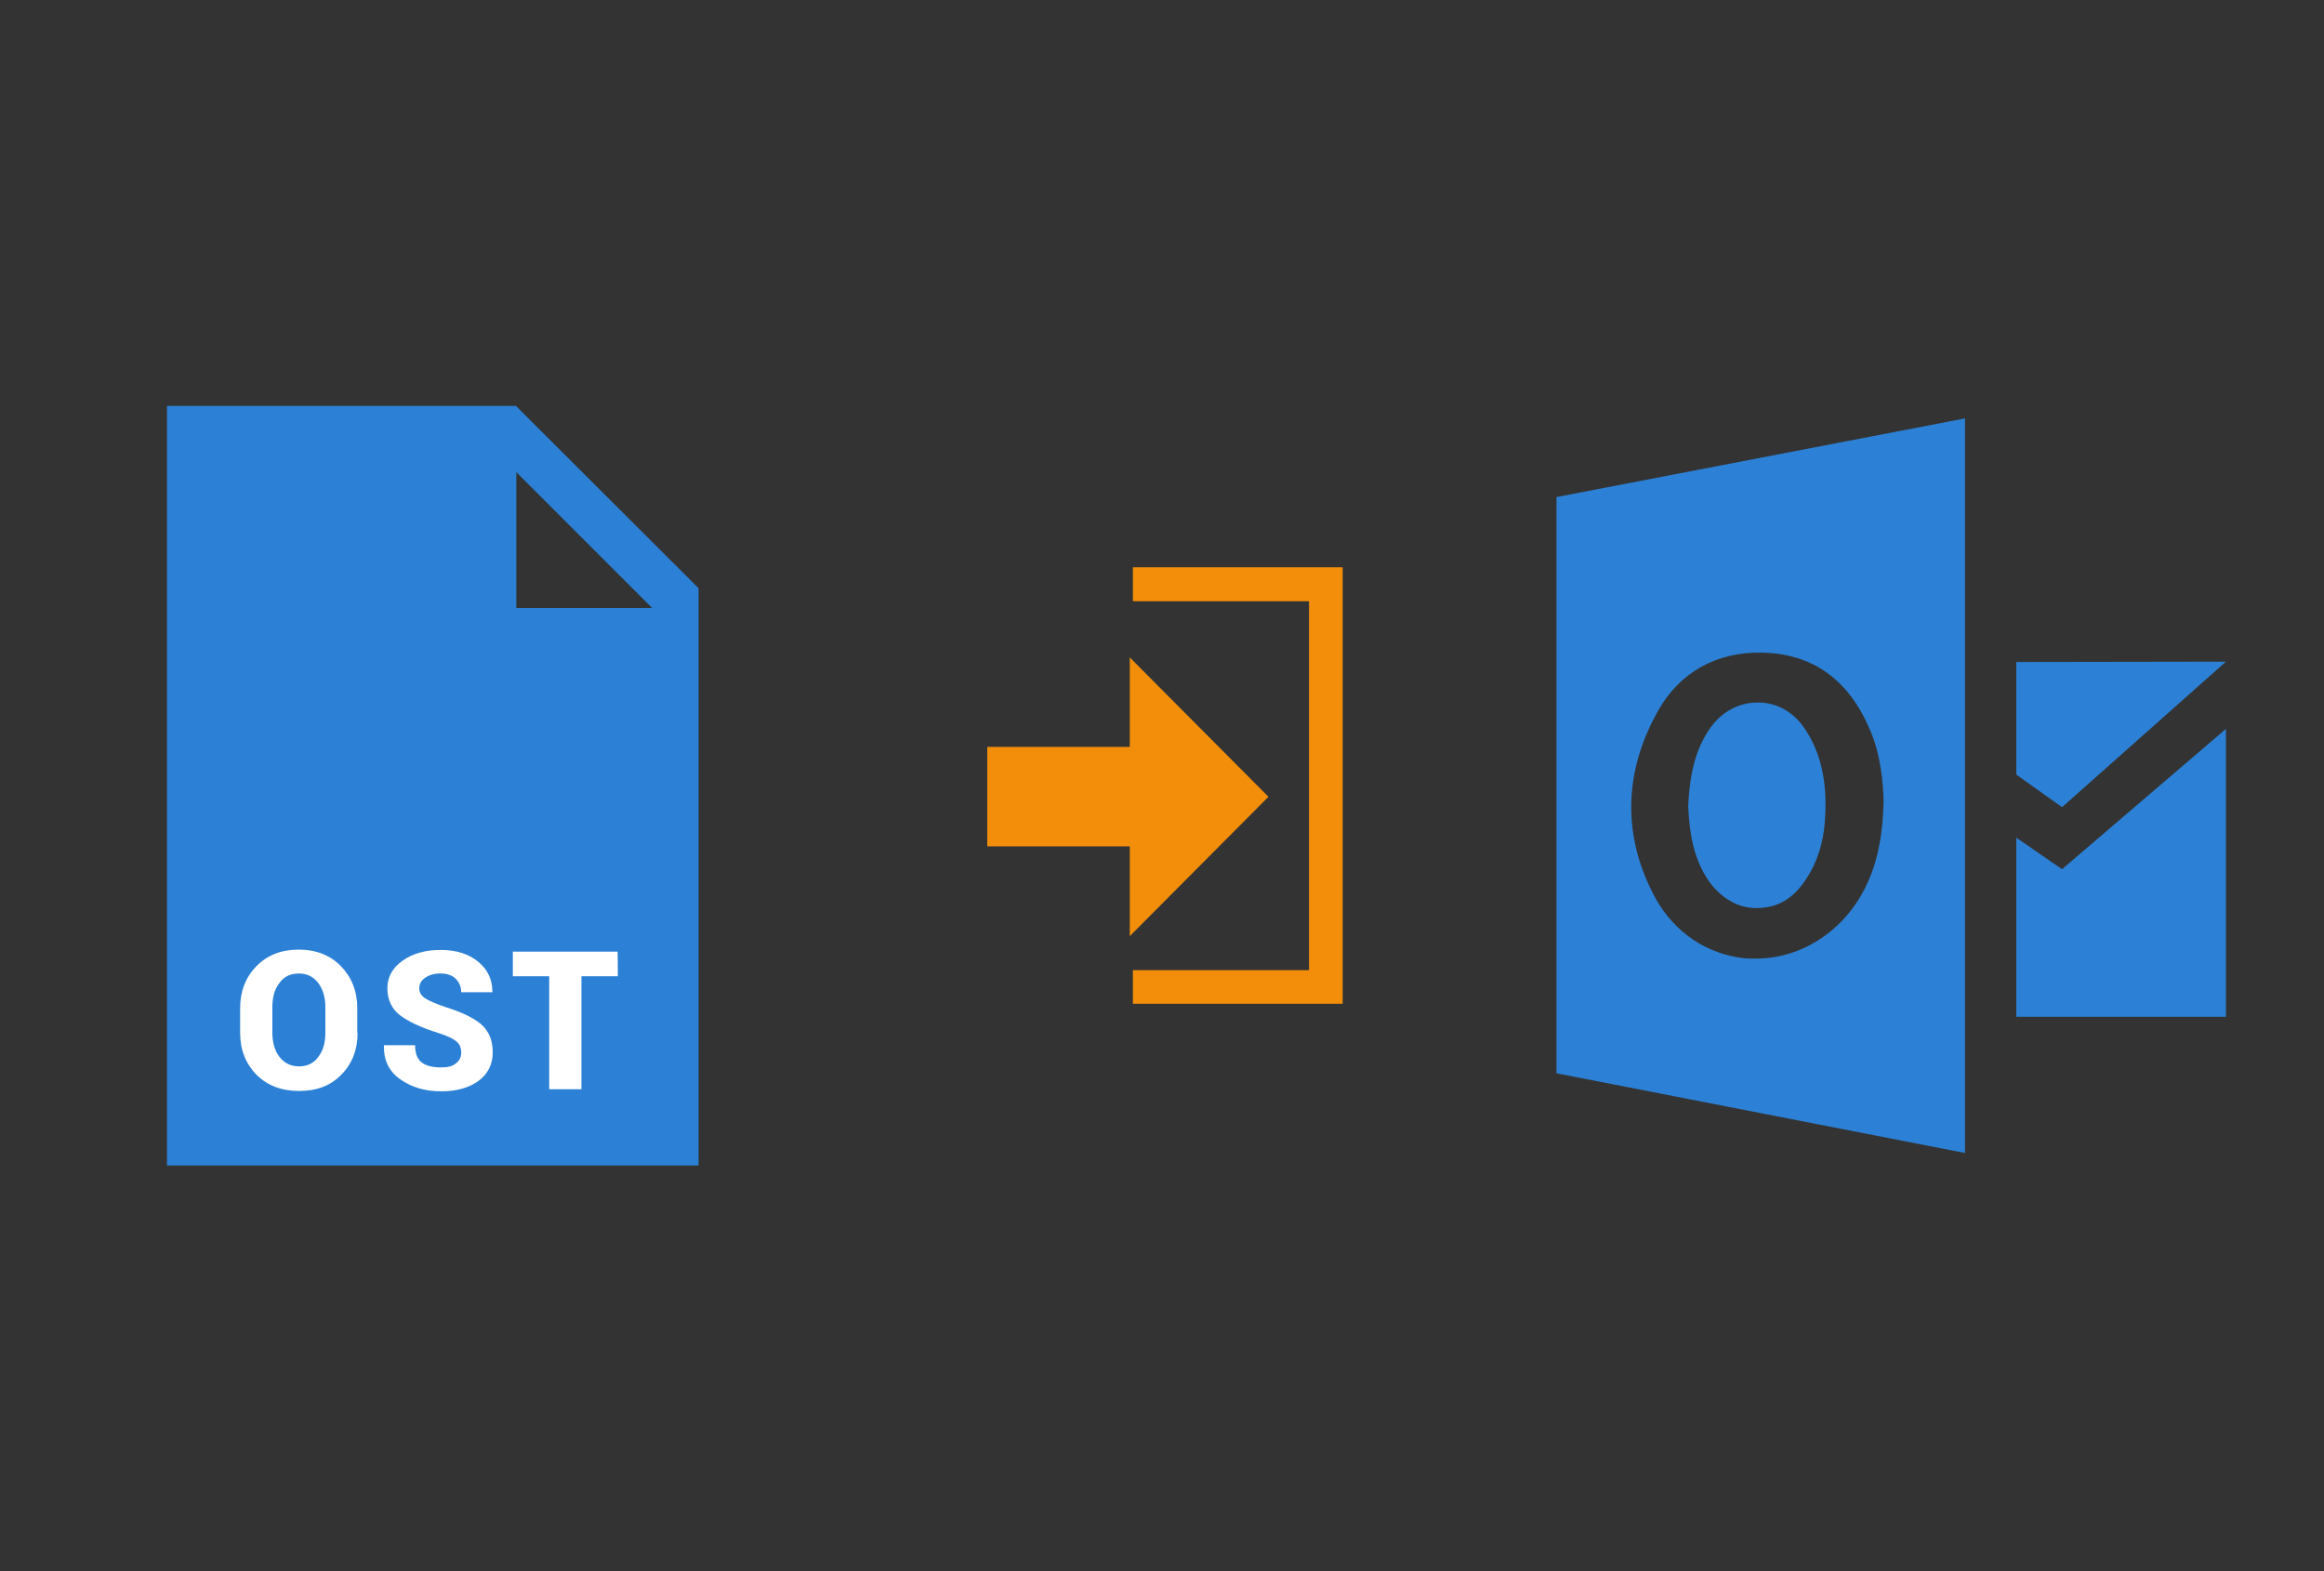
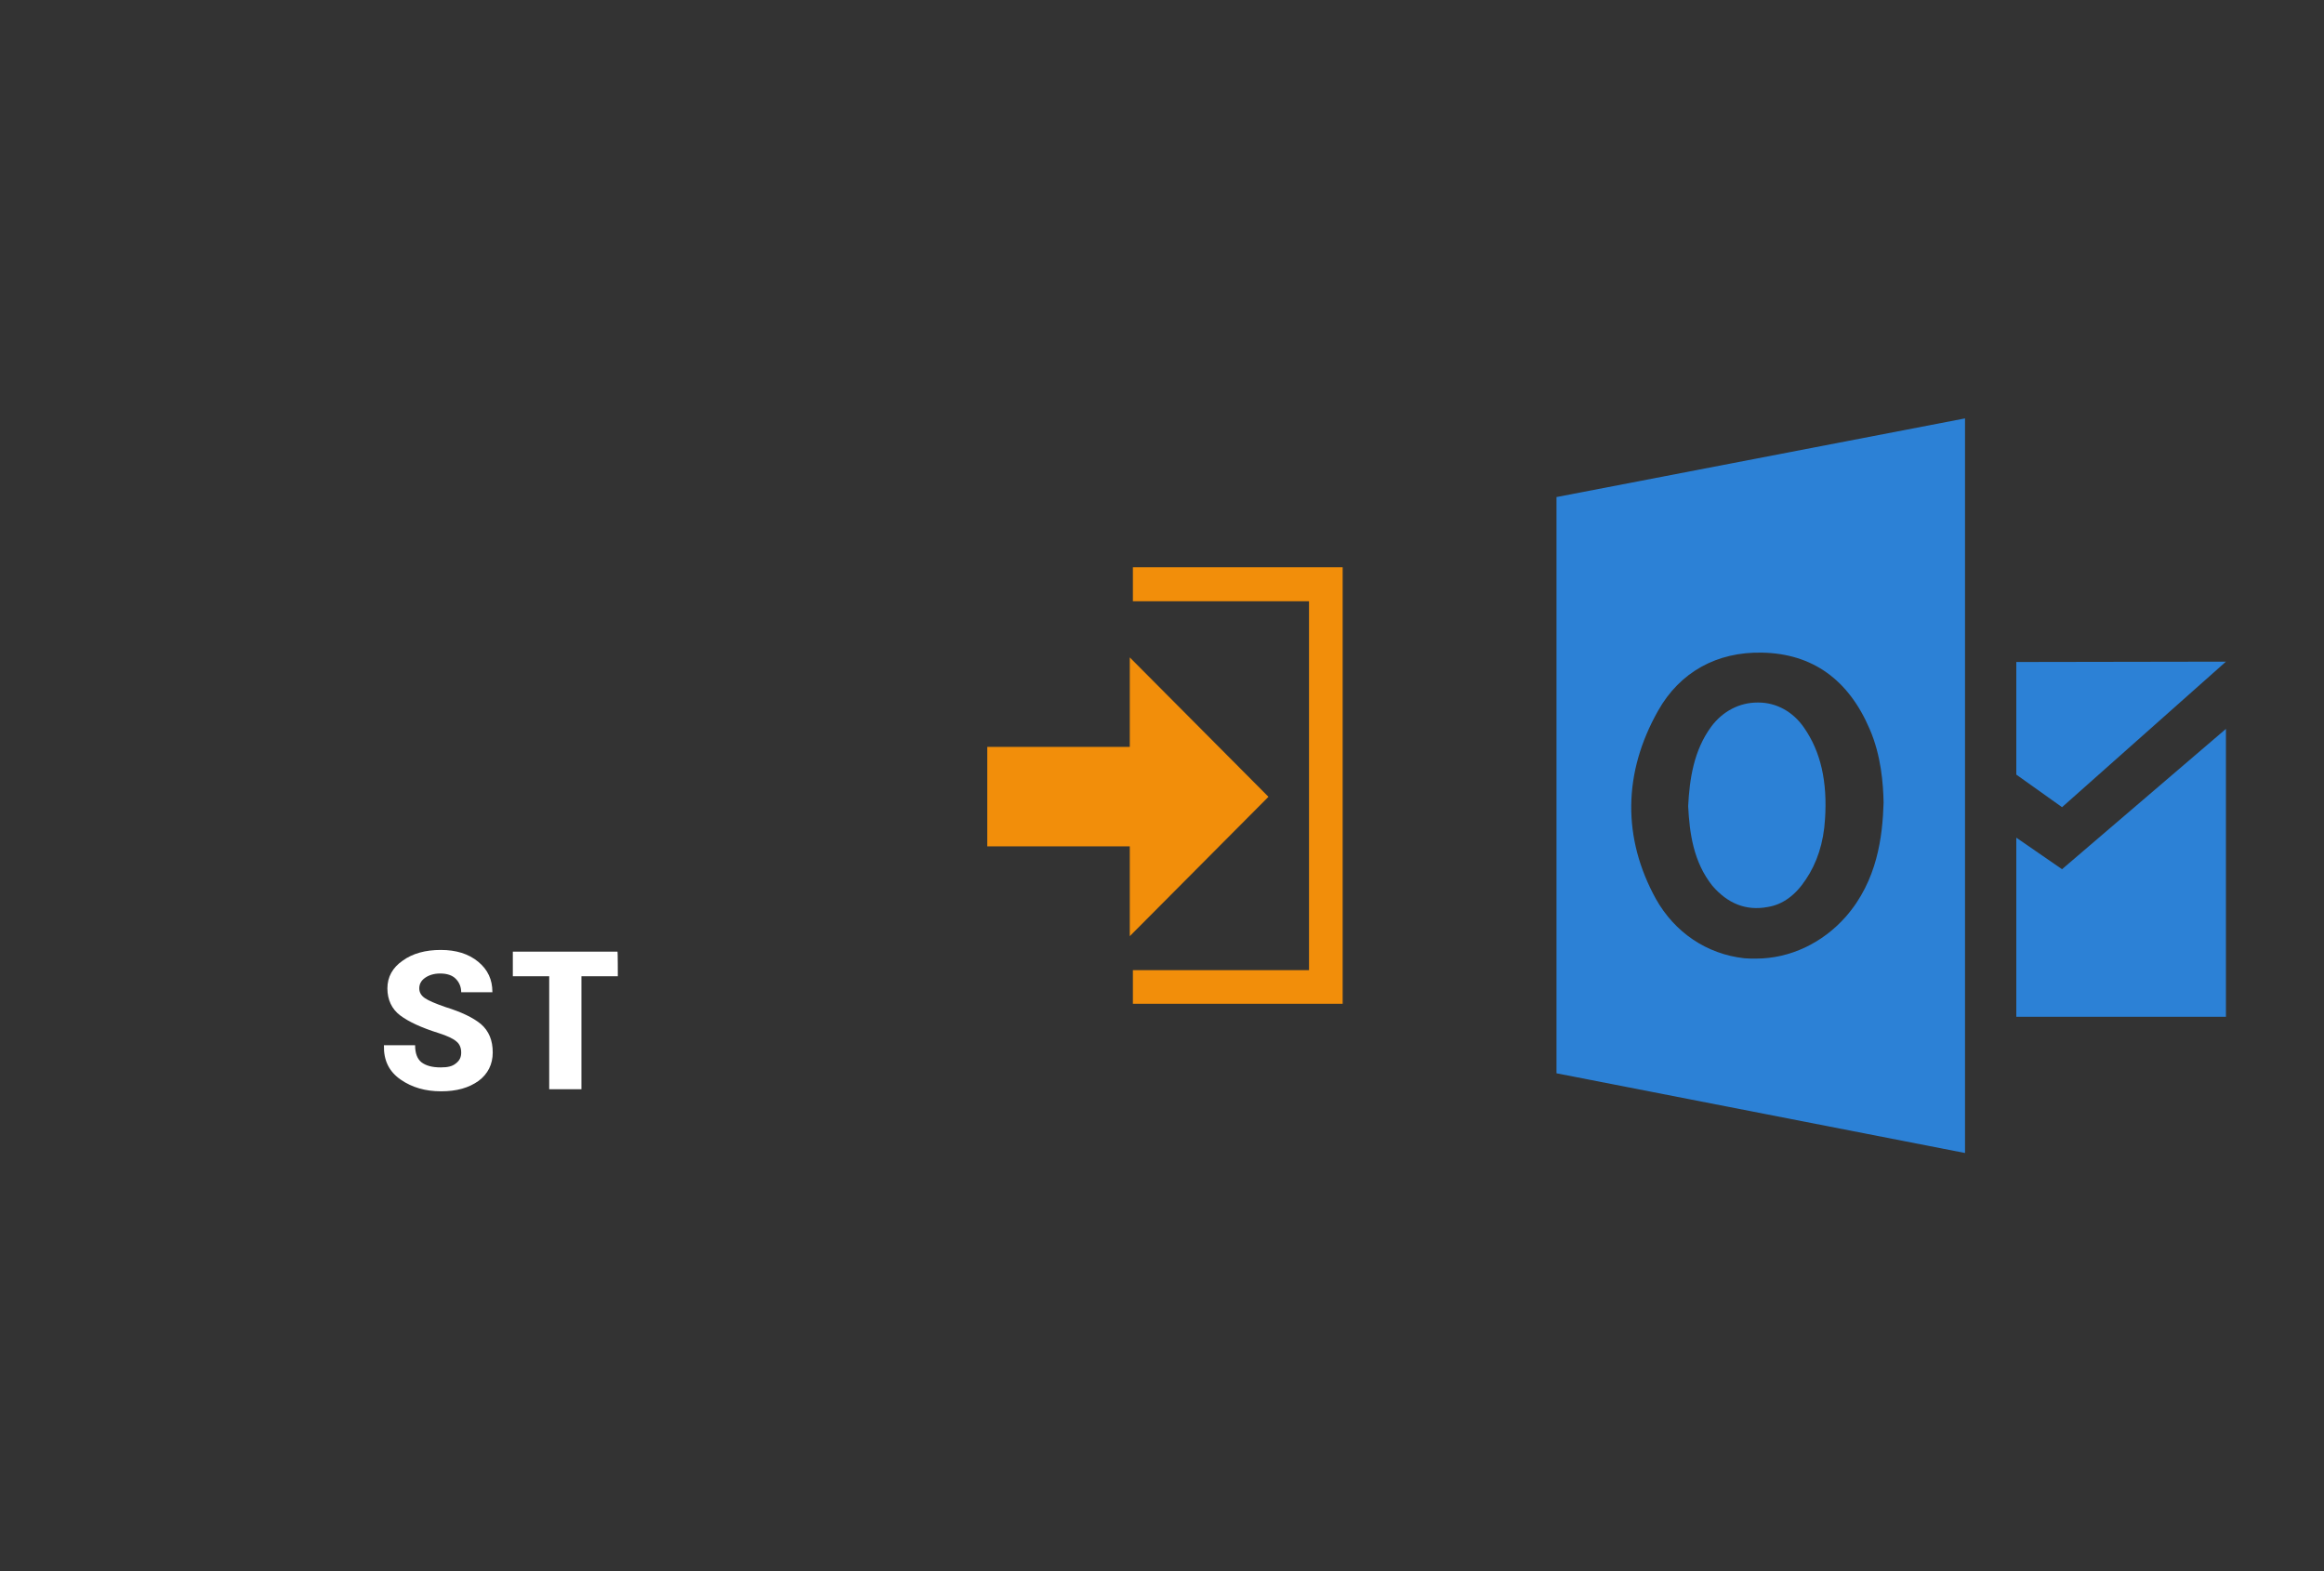
<svg xmlns="http://www.w3.org/2000/svg" x="0" y="0" width="392" height="265" xml="http://www.w3.org/XML/1998/namespace" version="1.1">
  <rect width="100%" height="100%" fill="#333333" stroke="none" />
  <svg x="246" y="57" width="146" height="151" viewBox="0, 0, 249.8, 257.7" xml:space="preserve" id="Layer_1" enable-background="new 0 0 249.8 257.7" version="1.1">
    <g>
      <g>
        <path d="M89.3 163.9 C93.6 163.2 97.3 160.5 100.3 155.9 C103.4 151.3 105.4 145.5 105.8 138.5 C106.5 127.8 104.6 119.1 99.7 112.1 C96.6 107.6 91.8 104.9 86.6 104.9 C86.5 104.9 86.5 104.9 86.3 104.9 C81.1 104.9 76.3 107.4 73 111.8 C67.9 118.7 66.7 127 66.3 134.8 C66.7 142.6 67.8 150.9 73.3 157.8 C77.7 162.9 83 165.1 89.3 163.9 z" clip-rule="evenodd" fill-rule="evenodd" style="fill:#2C81D6;" />
        <path d="M28.3 45.6 L28.3 211.9 L146.2 234.9 L146.2 22.9 L28.3 45.6 z M111.8 166.7 C105.1 174.3 95.7 178.8 85.9 178.8 C84.7 178.8 83.5 178.8 82.5 178.7 C71.6 177.5 62.4 171.2 57 161.6 C47.3 144 47.5 125.2 57.6 107.3 C63.9 96.1 74.6 90.2 87.7 90.5 C102.2 90.8 112.6 98.3 118.7 112.6 C122 120.2 122.6 128.4 122.7 133.8 C122.4 143.6 120.9 156.3 111.8 166.7 z" clip-rule="evenodd" fill-rule="evenodd" style="fill:#2C81D6;" />
      </g>
      <polygon points="161,93.2 161,125.7 174.2,135.1 221.5,93.1" clip-rule="evenodd" fill-rule="evenodd" style="fill:#2C81D6;" />
      <polygon points="161,143.9 174.2,153 221.5,112.5 221.5,195.6 161,195.6" clip-rule="evenodd" fill-rule="evenodd" style="fill:#2C81D6;" />
    </g>
  </svg>
  <svg x="146" y="82" width="101" height="101" viewBox="0, 0, 172.7, 172.7" xml:space="preserve" id="Layer_1#1" enable-background="new 0 0 172.7 172.7" version="1.1">
    <g>
      <polygon points="35.1,103.9 76.2,103.9 76.2,129.8 116.2,89.6 76.2,49.4 76.2,75.2 35.1,75.2" style="fill:#F28E0A;" />
      <polygon points="132.5,23.4 127.9,23.4 77.1,23.4 77.1,33.2 127.9,33.2 127.9,139.6 77.1,139.6 77.1,149.3 127.9,149.3 132.5,149.3 137.6,149.3 137.6,23.4" style="fill:#F28E0A;" />
    </g>
  </svg>
  <svg x="0" y="57" width="146" height="151" viewBox="0, 0, 249.8, 257.7" xml:space="preserve" id="Layer_1#2" enable-background="new 0 0 249.8 257.7" version="1.1">
    <g>
-       <path d="M148.9 19.3 L48.2 19.3 L48.2 238.5 L201.6 238.5 L201.6 71.9 L148.9 19.3 z M149 77.6 L149 38.4 L188.2 77.6 L149 77.6 z" style="fill:#2C81D6;" />
-       <path d="M103.2 200.2 C103.2 205.1 101.6 209.2 98.5 212.3 C95.4 215.5 91.4 217 86.3 217 C81.2 217 77.1 215.4 74 212.3 C70.9 209.1 69.3 205.1 69.3 200.2 L69.3 193.1 C69.3 188.3 70.9 184.1 74 181 C77.1 177.8 81.2 176.2 86.2 176.2 C91.1 176.2 95.3 177.8 98.4 181 C101.5 184.2 103.1 188.2 103.1 193.1 L103.1 200.2 L103.2 200.2 z M93.9 192.9 C93.9 190 93.2 187.7 91.9 185.9 C90.5 184.1 88.7 183.1 86.3 183.1 C83.8 183.1 81.9 184 80.6 185.9 C79.2 187.7 78.6 190 78.6 192.9 L78.6 200.1 C78.6 203 79.3 205.4 80.6 207.1 C82 208.9 83.8 209.9 86.3 209.9 C88.7 209.9 90.6 209 91.9 207.1 C93.3 205.3 93.9 203 93.9 200.1 L93.9 192.9 z" style="fill:white;" />
      <path d="M133.1 205.9 C133.1 204.5 132.6 203.4 131.7 202.7 C130.8 201.9 129.1 201.1 126.6 200.3 C121.5 198.7 117.9 197 115.5 195.2 C113.1 193.4 111.8 190.7 111.8 187.4 C111.8 184.1 113.3 181.4 116.2 179.4 C119.1 177.3 122.8 176.3 127.2 176.3 C131.6 176.3 135.2 177.4 138 179.7 C140.8 182 142.1 184.9 142.1 188.4 L142.1 188.5 L133.1 188.5 C133.1 186.9 132.5 185.6 131.5 184.6 C130.5 183.6 129 183.1 127 183.1 C125.2 183.1 123.7 183.6 122.6 184.4 C121.5 185.2 121 186.2 121 187.4 C121 188.6 121.6 189.5 122.6 190.2 C123.6 190.9 125.7 191.8 128.6 192.8 C133.1 194.2 136.5 195.8 138.8 197.7 C141.1 199.7 142.2 202.4 142.2 205.9 C142.2 209.3 140.8 212.1 138.1 214.1 C135.3 216.1 131.8 217.1 127.3 217.1 C122.8 217.1 118.9 216 115.6 213.7 C112.3 211.4 110.7 208.2 110.8 203.9 L110.8 203.8 L119.8 203.8 C119.8 206.1 120.4 207.7 121.6 208.7 C122.9 209.7 124.7 210.2 127.2 210.2 C129.2 210.2 130.5 209.9 131.5 209.1 C132.7 208.2 133.1 207.2 133.1 205.9 z" style="fill:white;" />
      <path d="M178.3 183.9 L167.8 183.9 L167.8 216.5 L158.5 216.5 L158.5 183.9 L148 183.9 L148 176.8 L178.2 176.8 C178.3 176.7 178.3 183.9 178.3 183.9 z" style="fill:white;" />
    </g>
  </svg>
</svg>